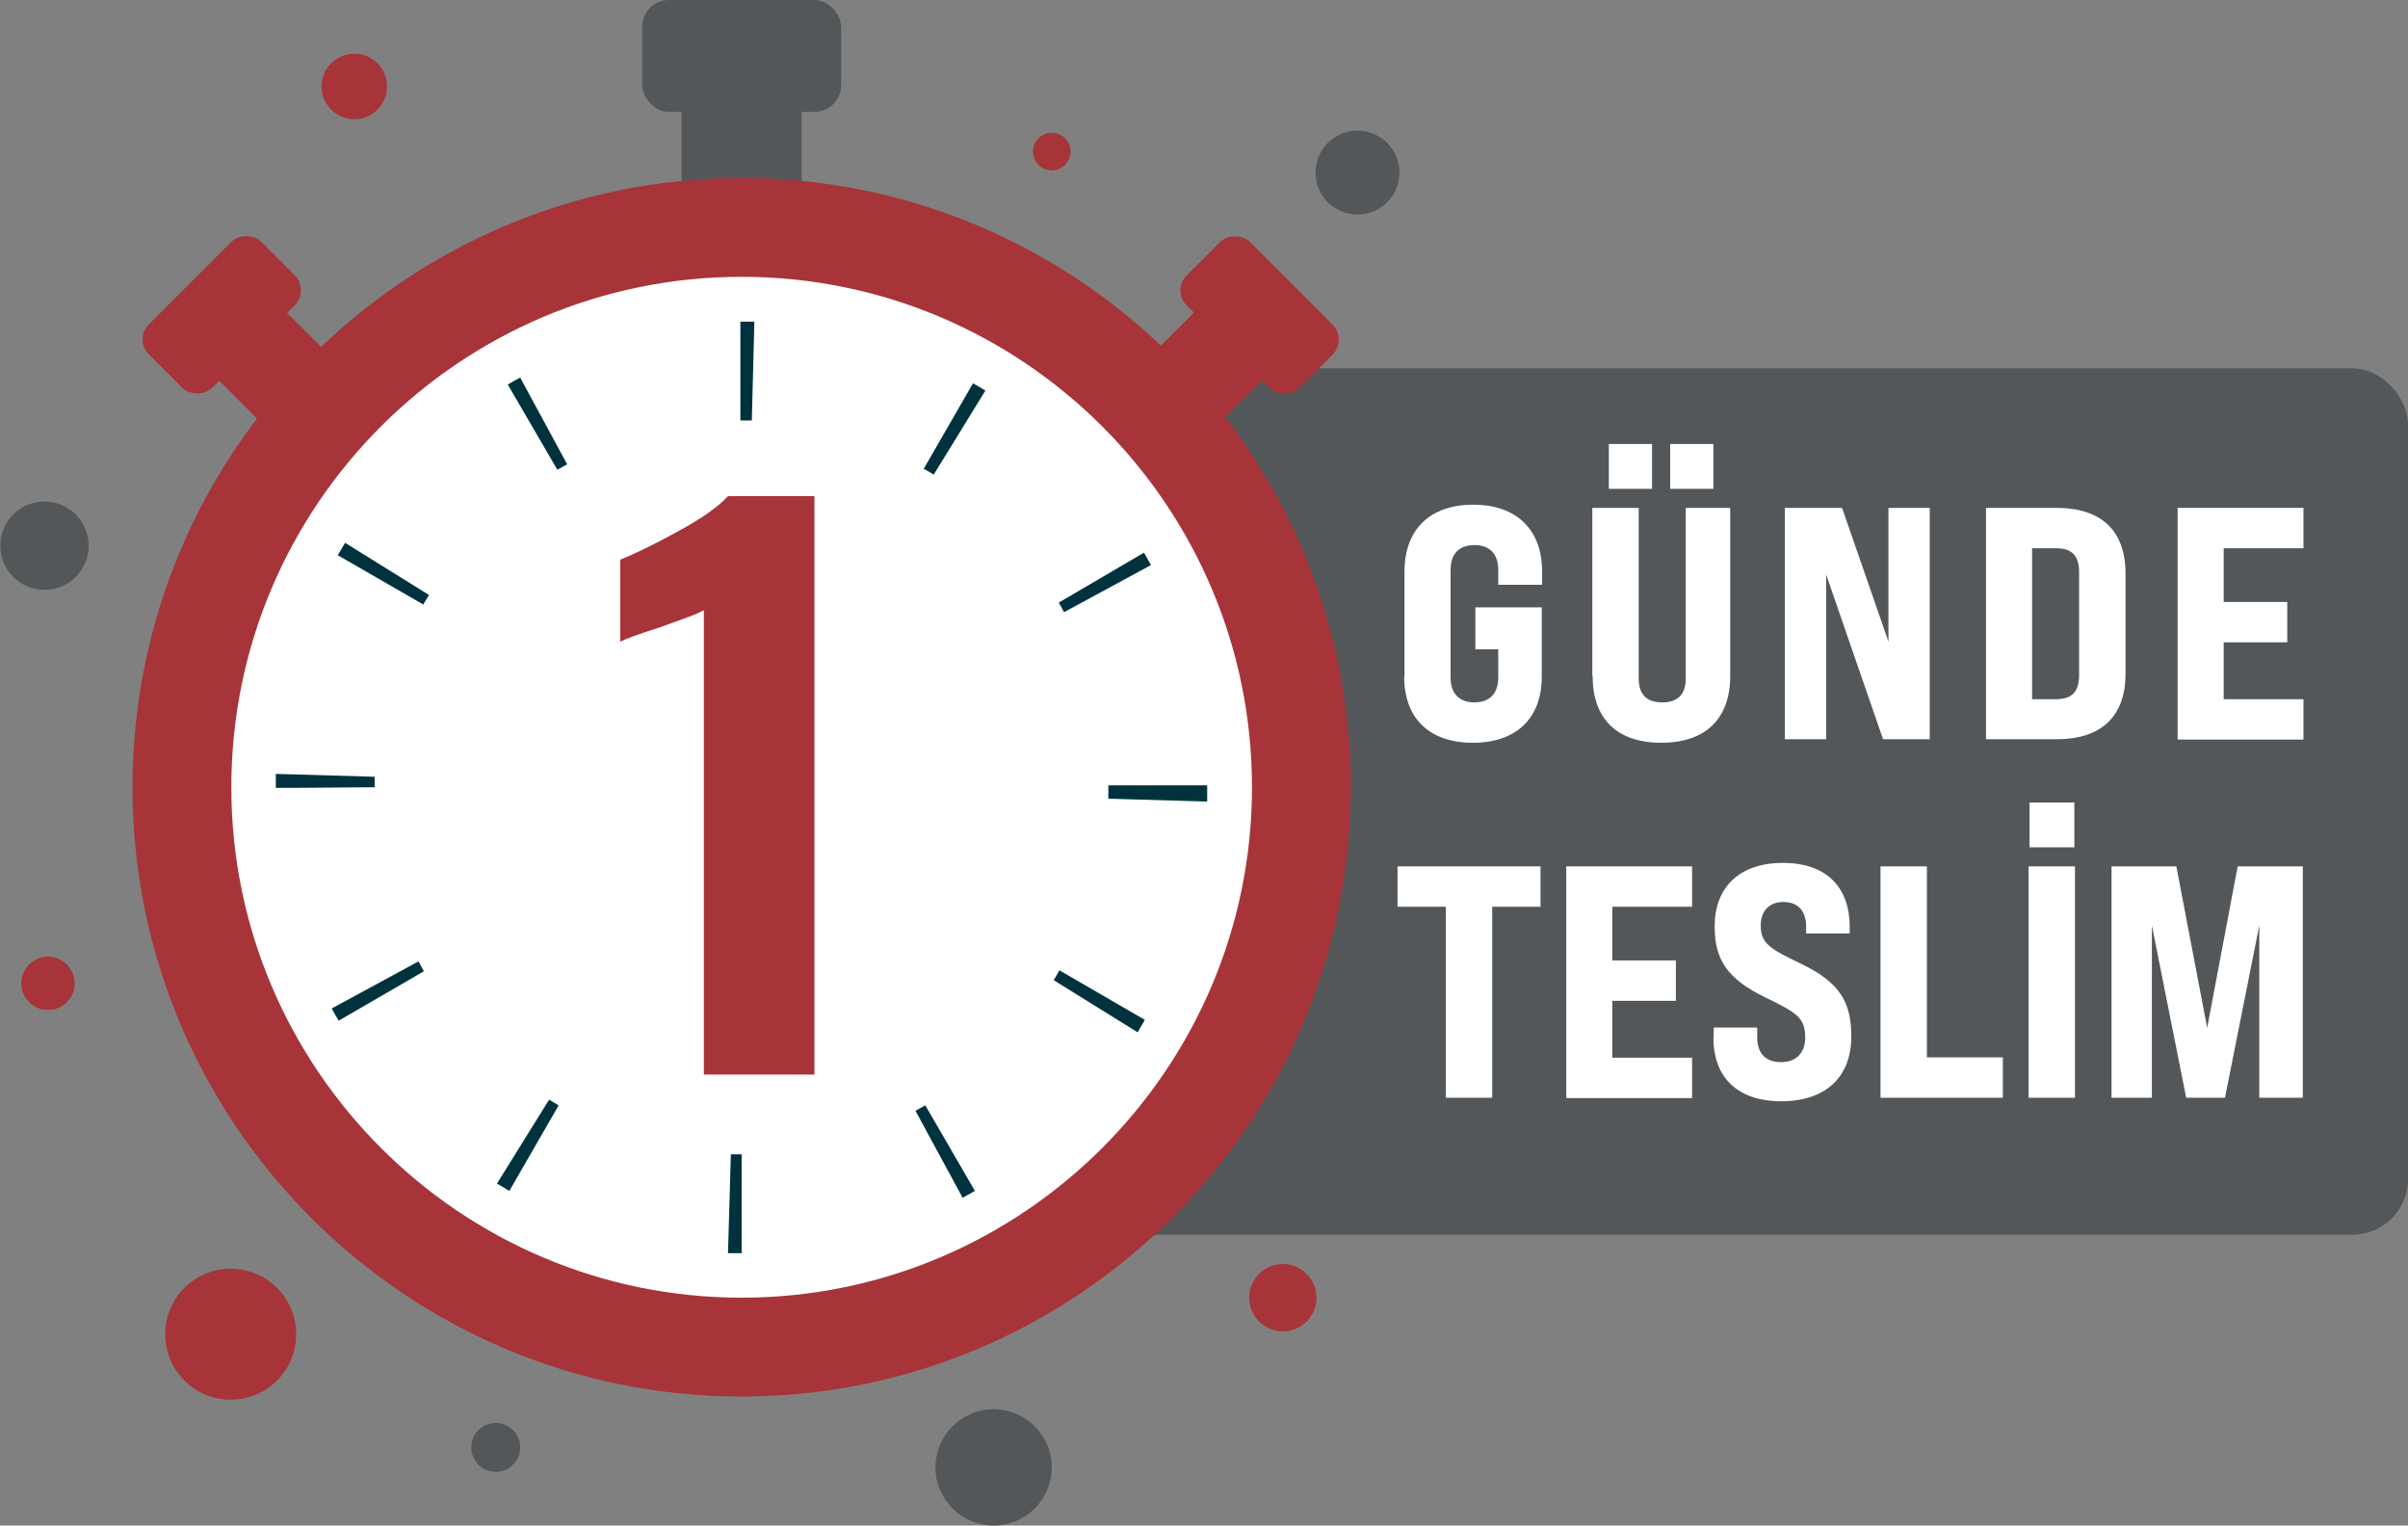
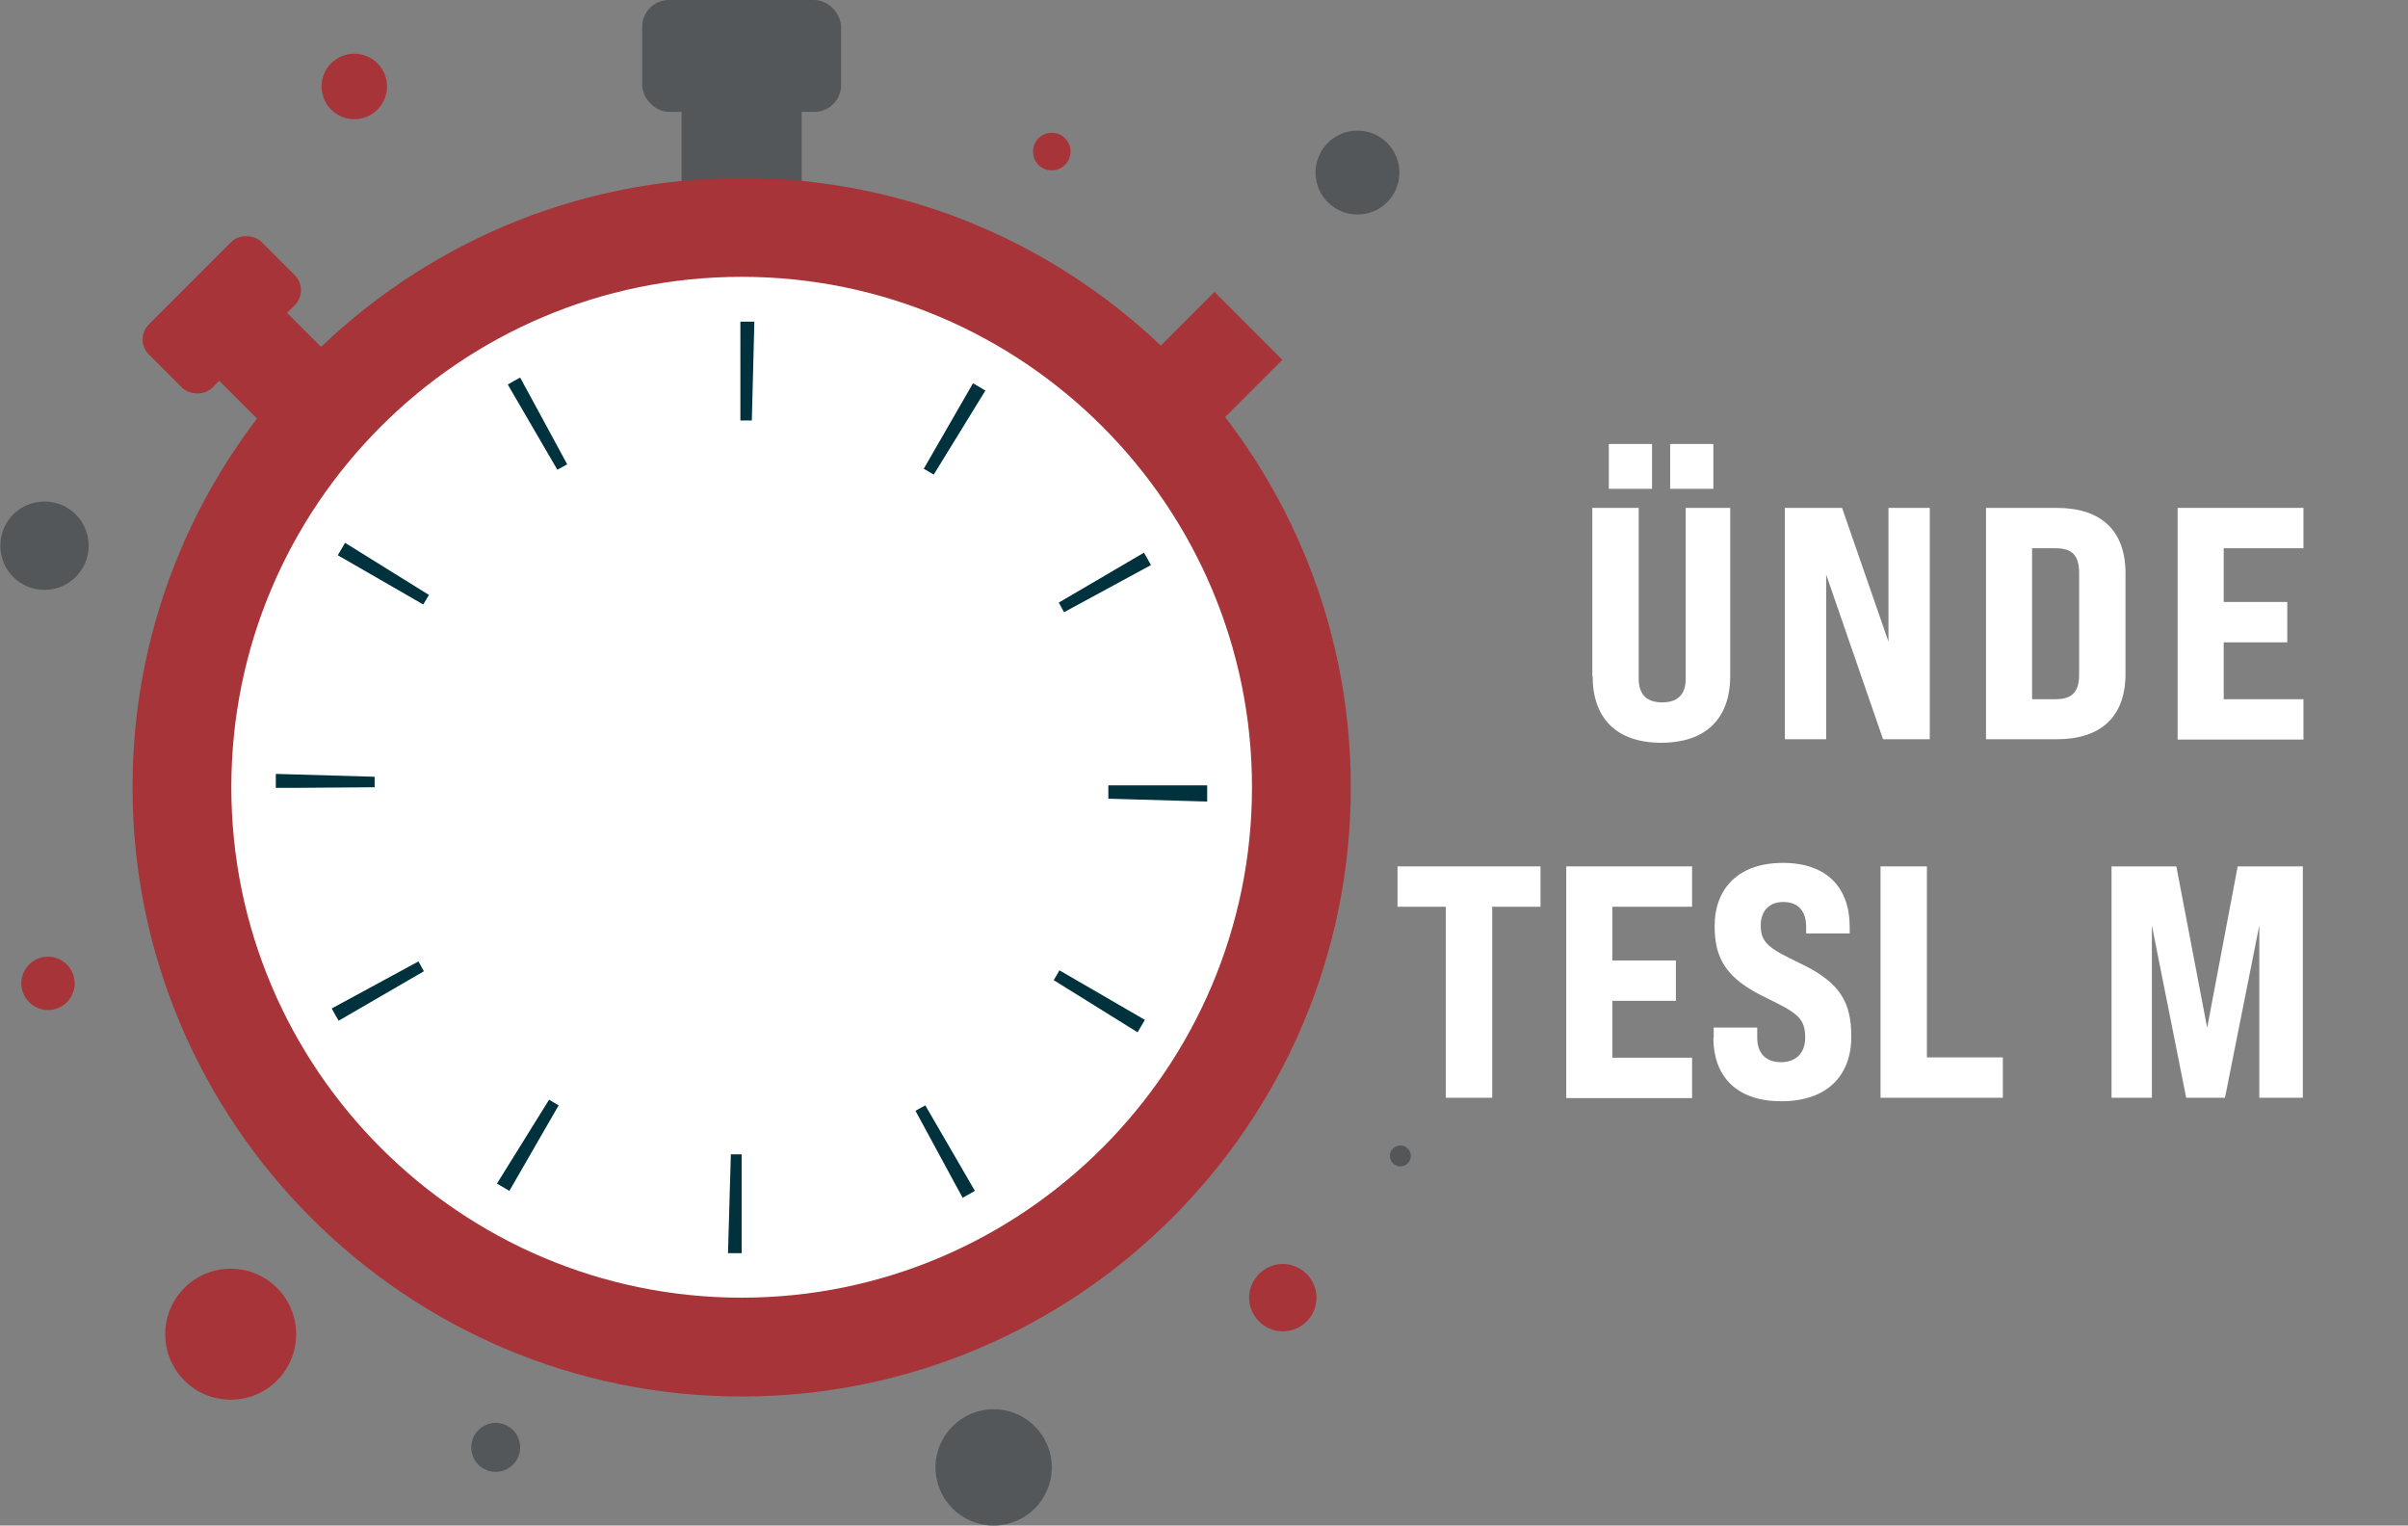
<svg xmlns="http://www.w3.org/2000/svg" id="Layer_2" viewBox="0 0 75.78 48">
  <rect x="0" y="0" width="75.78" height="48" fill="#808080" stroke="none" />
  <defs>
    <style>
      .cls-1 {
        fill: #a73439;
      }

      .cls-2 {
        fill: #fff;
      }

      .cls-3 {
        fill: #00323e;
      }

      .cls-4 {
        fill: #53575a;
      }
    </style>
  </defs>
  <g id="Layer_1-2" data-name="Layer_1">
    <g>
-       <rect class="cls-4" x="27.14" y="11.59" width="48.64" height="27.26" rx="1.75" ry="1.75" />
      <g>
        <g>
          <rect class="cls-4" x="21.45" y="2.39" width="3.78" height="4.7" />
          <rect class="cls-4" x="20.21" width="6.26" height="3.52" rx=".84" ry=".84" />
        </g>
        <g>
          <rect class="cls-1" x="7.14" y="9.71" width="3.02" height="3.76" transform="translate(-5.66 9.52) rotate(-45)" />
          <rect class="cls-1" x="4.47" y="8.5" width="5.01" height="2.82" rx=".67" ry=".67" transform="translate(-4.96 7.83) rotate(-45)" />
        </g>
        <g>
          <rect class="cls-1" x="36.08" y="10.08" width="3.76" height="3.02" transform="translate(2.92 30.23) rotate(-45)" />
-           <rect class="cls-1" x="38.23" y="7.41" width="2.82" height="5.01" rx=".67" ry=".67" transform="translate(4.6 30.93) rotate(-45)" />
        </g>
        <g>
          <circle class="cls-2" cx="23.34" cy="24.77" r="17.61" transform="translate(-6.13 41.79) rotate(-76.72)" />
          <path class="cls-1" d="M23.34,43.94c-10.57,0-19.17-8.6-19.17-19.17S12.77,5.6,23.34,5.6s19.17,8.6,19.17,19.17-8.6,19.17-19.17,19.17ZM23.34,8.71c-8.86,0-16.06,7.2-16.06,16.06s7.21,16.06,16.06,16.06,16.06-7.21,16.06-16.06-7.2-16.06-16.06-16.06Z" />
        </g>
      </g>
-       <path class="cls-1" d="M22.15,19.2c-.14.08-.36.17-.67.28-.31.11-.55.2-.72.26-.66.21-1.07.36-1.24.45v-2.58c.51-.21,1.13-.51,1.85-.91.73-.4,1.24-.76,1.54-1.09h2.72v18.2h-3.48v-14.61Z" />
      <path class="cls-3" d="M23.35,39.43h-.01c-.15,0-.29,0-.43,0l.09-3.11c.11,0,.23,0,.34,0v3.11ZM30.29,37.68l-1.48-2.73c.11-.06.21-.12.31-.17l1.56,2.69c-.13.07-.26.15-.39.22ZM16.03,37.47c-.13-.08-.26-.15-.39-.23l1.64-2.64c.1.06.2.12.3.18l-1.55,2.69ZM35.8,32.48l-2.64-1.64c.06-.1.12-.2.18-.31l2.69,1.56c-.08.13-.15.26-.23.39ZM10.66,32.12c-.08-.13-.15-.26-.22-.39l2.73-1.48c.06.1.11.21.17.31l-2.69,1.56ZM37.99,25.22l-3.11-.09c0-.12,0-.24,0-.36v-.06s3.11,0,3.11,0v.04c0,.17,0,.32,0,.47ZM9.17,24.79h-.49c0-.16,0-.3,0-.44l3.11.09c0,.11,0,.22,0,.33l-2.62.02ZM33.49,19.27c-.06-.1-.11-.21-.17-.31l2.68-1.57c.08.13.15.26.22.39l-2.73,1.48ZM13.32,19.02l-2.69-1.55c.08-.13.15-.26.23-.39l2.64,1.64c-.06.1-.12.2-.18.3ZM29.38,14.93c-.1-.06-.2-.12-.31-.18l1.55-2.69c.13.07.26.15.39.23l-1.63,2.65ZM17.54,14.78l-1.56-2.68c.13-.08.26-.15.39-.22l1.48,2.73c-.1.06-.21.11-.31.17ZM23.66,13.23c-.11,0-.21,0-.32,0h-.04v-3.11h.04c.13,0,.27,0,.4,0l-.08,3.11Z" />
      <g>
        <path class="cls-1" d="M33.69,4.77c0,.32-.26.59-.59.59s-.59-.26-.59-.59.26-.59.59-.59.59.26.59.59Z" />
        <path class="cls-1" d="M2.35,30.94c0,.47-.38.84-.84.84s-.84-.38-.84-.84.38-.84.84-.84.84.38.84.84Z" />
        <path class="cls-1" d="M9.32,41.98c0,1.14-.92,2.06-2.06,2.06s-2.06-.92-2.06-2.06.92-2.06,2.06-2.06,2.06.92,2.06,2.06Z" />
        <path class="cls-1" d="M41.43,40.83c0,.59-.48,1.06-1.06,1.06s-1.06-.48-1.06-1.06.48-1.06,1.06-1.06,1.06.48,1.06,1.06Z" />
        <path class="cls-1" d="M12.18,2.72c0,.57-.46,1.03-1.03,1.03s-1.03-.46-1.03-1.03.46-1.03,1.03-1.03,1.03.46,1.03,1.03Z" />
        <path class="cls-4" d="M2.79,17.17c0,.77-.62,1.39-1.39,1.39s-1.39-.62-1.39-1.39.62-1.39,1.39-1.39,1.39.62,1.39,1.39Z" />
        <path class="cls-4" d="M33.1,46.17c0,1.01-.82,1.83-1.83,1.83s-1.83-.82-1.83-1.83.82-1.83,1.83-1.83,1.83.82,1.83,1.83Z" />
        <path class="cls-4" d="M44.4,36.37c0,.18-.15.33-.33.33s-.33-.15-.33-.33.15-.33.33-.33.33.15.33.33Z" />
        <path class="cls-4" d="M44.04,5.43c0,.73-.59,1.32-1.32,1.32s-1.32-.59-1.32-1.32.59-1.32,1.32-1.32,1.32.59,1.32,1.32Z" />
        <circle class="cls-4" cx="15.6" cy="45.54" r=".77" />
      </g>
      <g>
-         <path class="cls-2" d="M44.2,21.29v-3.31c0-1.32.8-2.1,2.16-2.1s2.17.78,2.17,2.1v.42h-1.38v-.47c0-.49-.26-.78-.75-.78s-.75.29-.75.78v3.39c0,.49.26.78.75.78s.75-.29.75-.78v-.89h-.72v-1.32h2.09v2.18c0,1.31-.8,2.08-2.17,2.08s-2.16-.77-2.16-2.08Z" />
        <path class="cls-2" d="M50.11,21.27v-5.29h1.46v5.37c0,.5.25.75.74.75s.74-.25.74-.75v-5.37h1.4v5.29c0,1.32-.75,2.1-2.17,2.1s-2.16-.78-2.16-2.1ZM50.63,13.97h1.36v1.41h-1.36v-1.41ZM52.56,13.97h1.36v1.41h-1.36v-1.41Z" />
        <path class="cls-2" d="M56.17,15.98h1.8l1.46,4.21v-4.21h1.3v7.28h-1.47l-1.79-5.18v5.18h-1.3v-7.28Z" />
        <path class="cls-2" d="M62.5,15.98h2.22c1.41,0,2.17.72,2.17,2.06v3.16c0,1.34-.76,2.06-2.17,2.06h-2.22v-7.28ZM64.69,22c.52,0,.74-.23.74-.77v-3.21c0-.54-.22-.77-.74-.77h-.74v4.75h.74Z" />
        <path class="cls-2" d="M68.53,15.98h3.96v1.27h-2.51v1.69h2v1.27h-2v1.79h2.51v1.27h-3.96v-7.28Z" />
        <path class="cls-2" d="M45.5,28.53h-1.52v-1.27h4.5v1.27h-1.52v6.01h-1.46v-6.01Z" />
        <path class="cls-2" d="M49.29,27.26h3.96v1.27h-2.51v1.69h2v1.27h-2v1.79h2.51v1.27h-3.96v-7.28Z" />
        <path class="cls-2" d="M53.93,32.65v-.32h1.37v.32c0,.45.23.77.75.77.46,0,.76-.28.76-.77,0-.62-.25-.78-1.24-1.26-1.25-.6-1.61-1.23-1.61-2.25,0-1.19.75-1.99,2.15-1.99s2.1.8,2.1,2.01v.21h-1.37v-.2c0-.46-.21-.79-.72-.79-.45,0-.71.29-.71.74,0,.56.28.73,1.26,1.2,1.28.61,1.59,1.26,1.59,2.3,0,1.23-.77,2.03-2.2,2.03s-2.14-.8-2.14-2Z" />
        <path class="cls-2" d="M59.18,27.26h1.46v6.01h2.39v1.27h-3.85v-7.28Z" />
-         <path class="cls-2" d="M63.84,27.26h1.46v7.28h-1.46v-7.28ZM63.87,25.25h1.41v1.41h-1.41v-1.41Z" />
        <path class="cls-2" d="M66.44,27.26h2.05l.97,5.08.96-5.08h2.05v7.28h-1.37v-5.42l-1.08,5.42h-1.22l-1.08-5.42v5.42h-1.27v-7.28Z" />
      </g>
    </g>
  </g>
</svg>